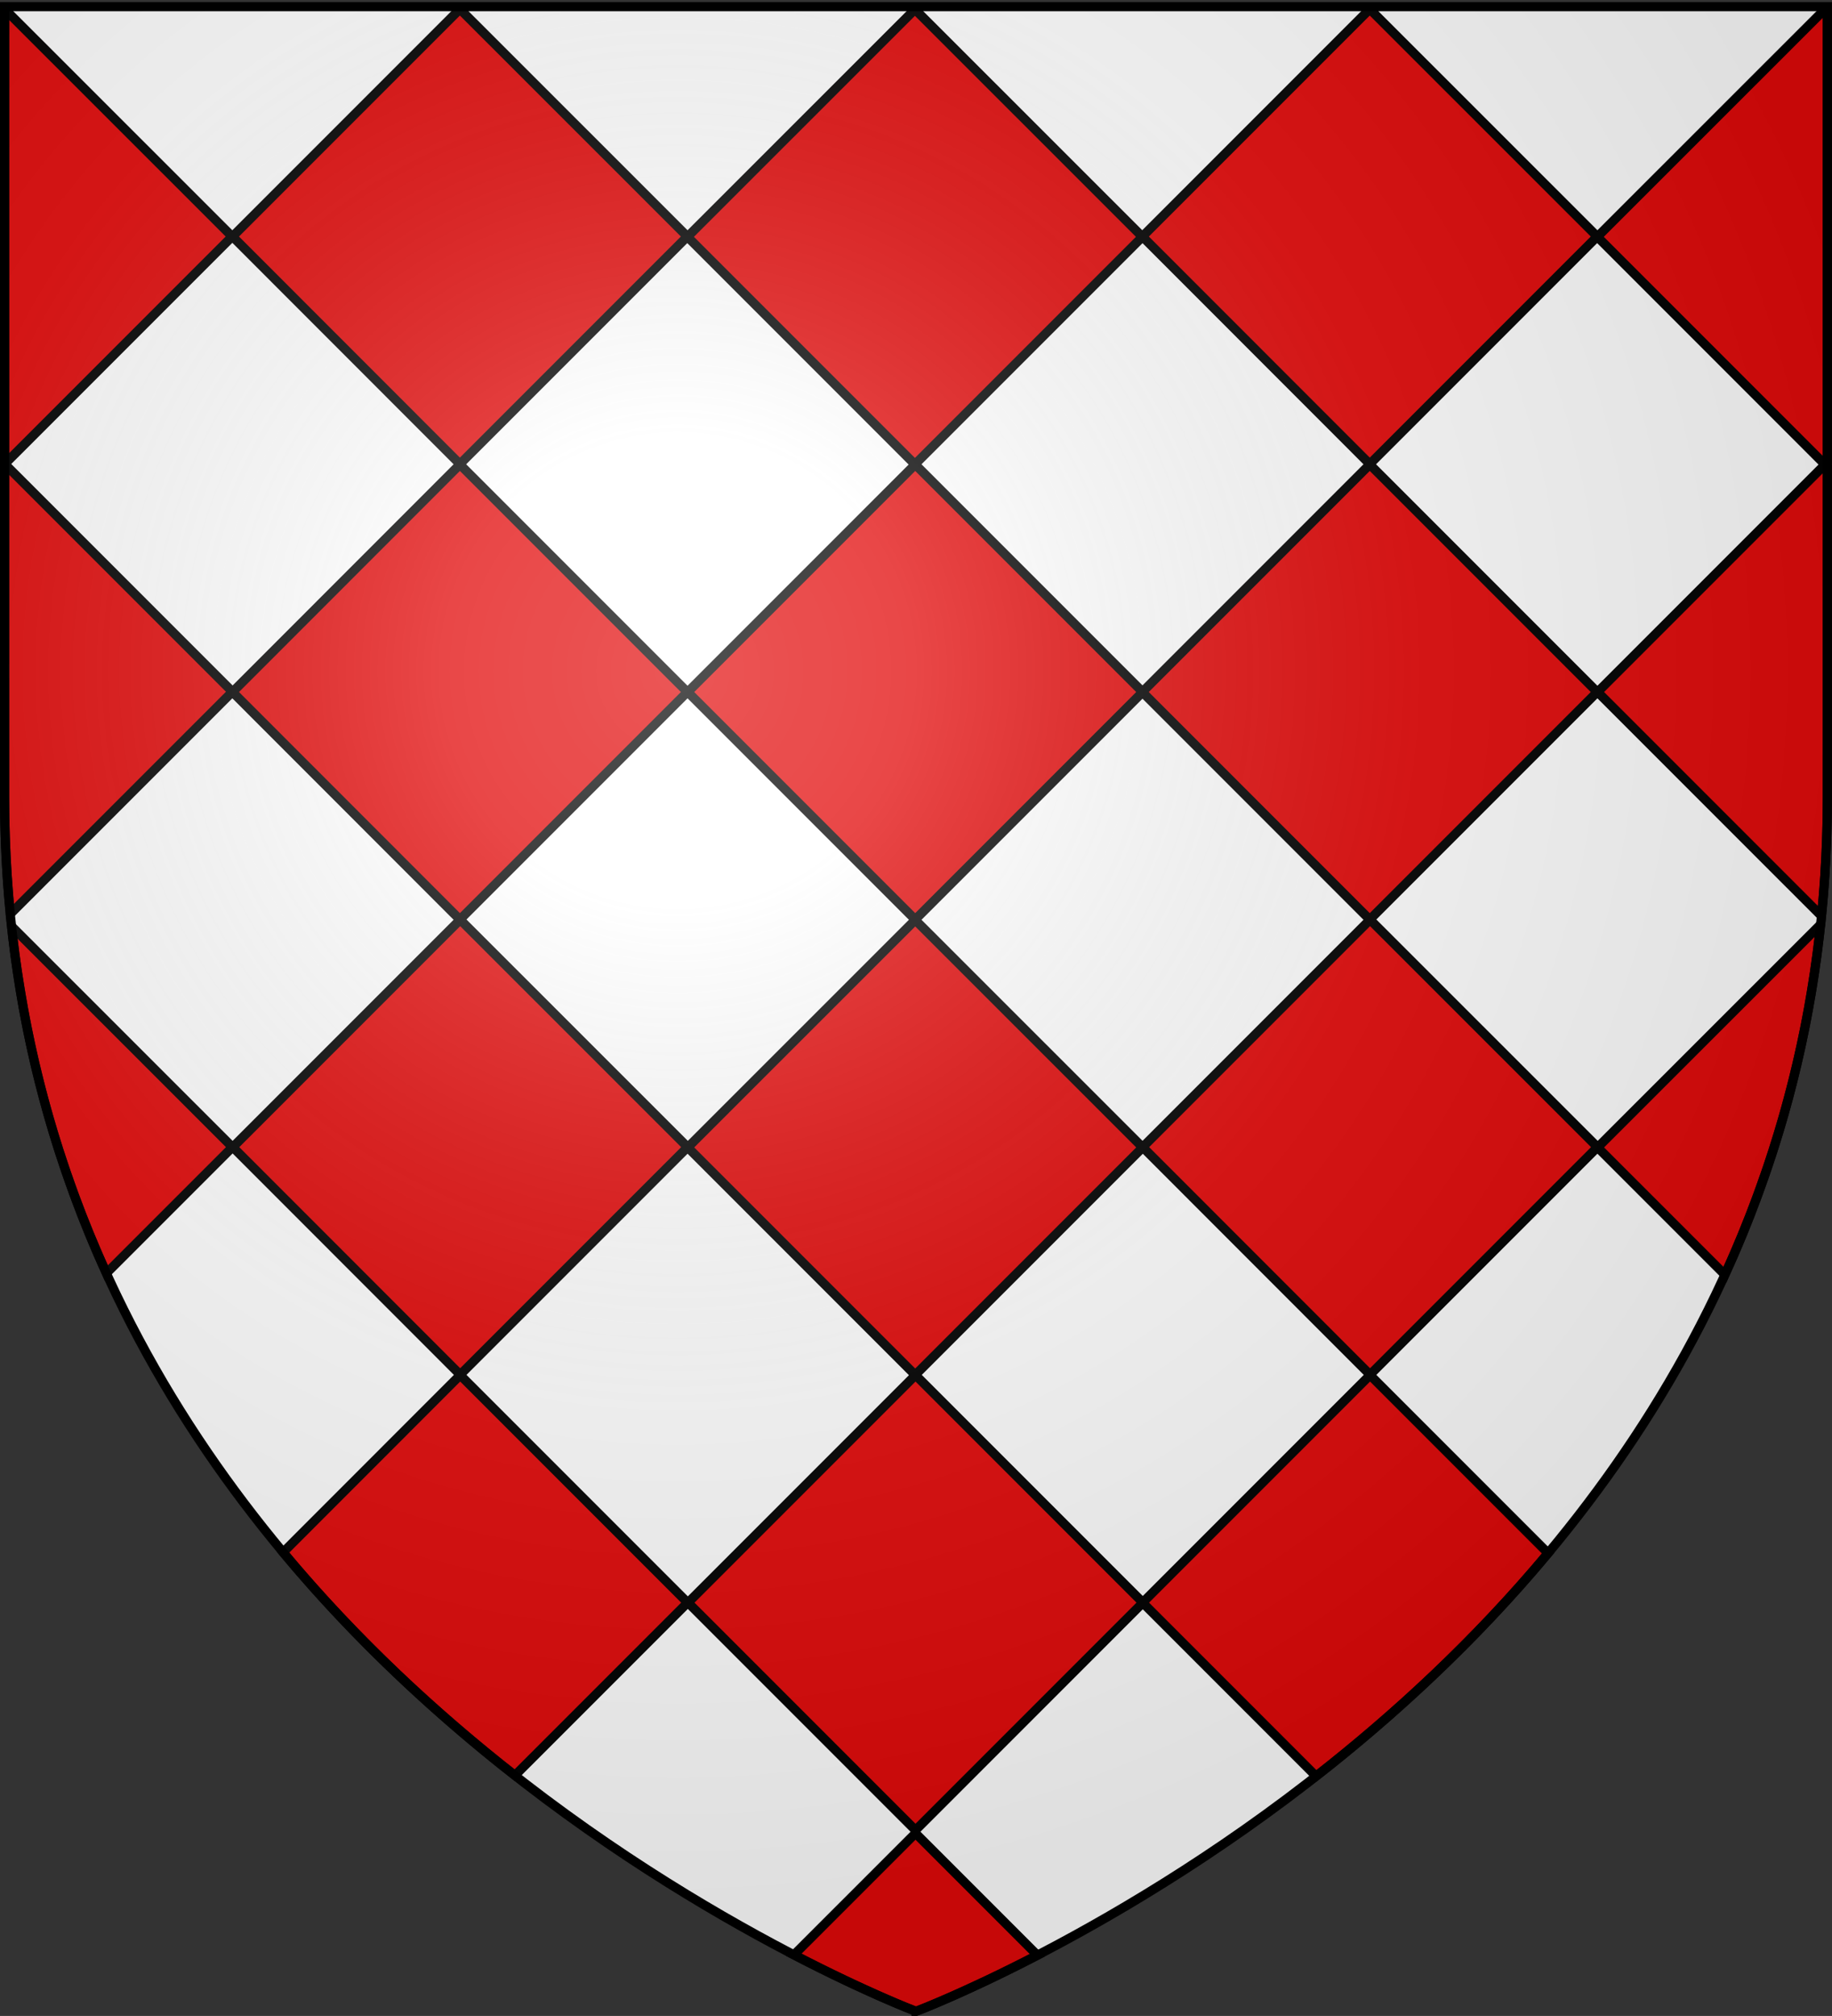
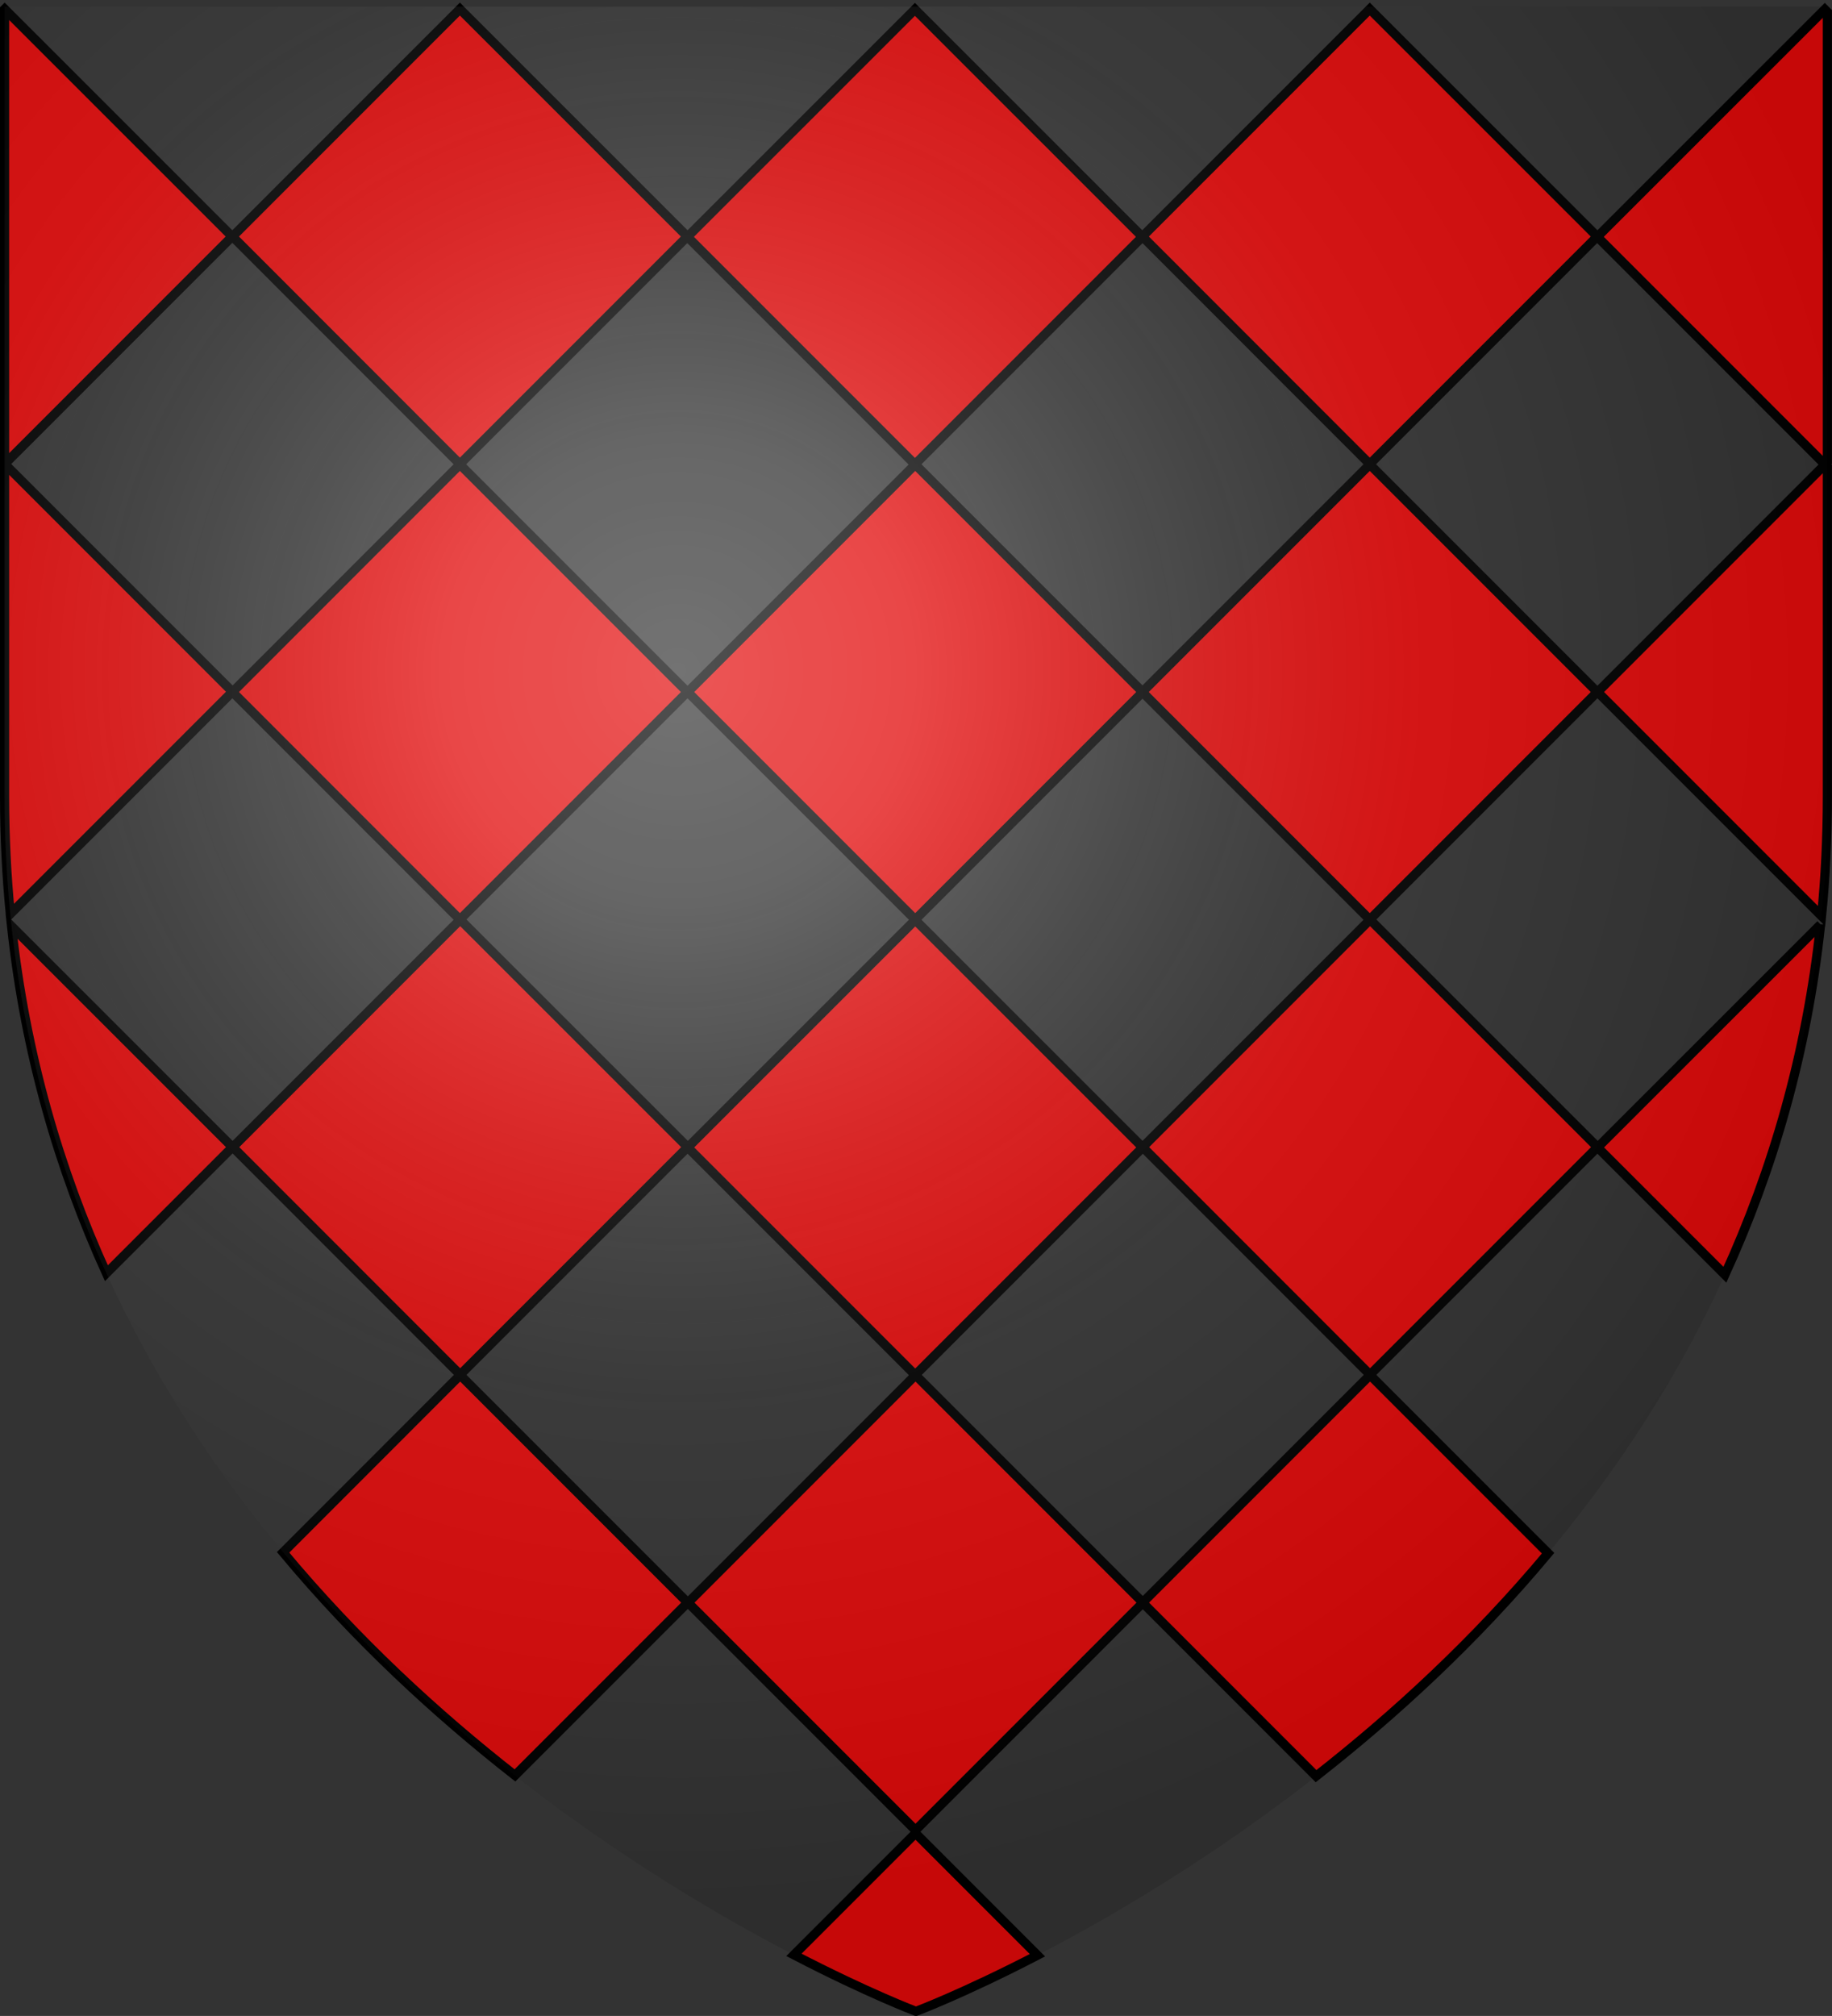
<svg xmlns="http://www.w3.org/2000/svg" xmlns:xlink="http://www.w3.org/1999/xlink" width="600.015" height="660" version="1.0">
  <rect width="100%" height="100%" fill="#333333" stroke="none" />
  <desc>Flag of Canton of Valais (Wallis)</desc>
  <defs>
    <radialGradient xlink:href="#a" id="b" cx="221.445" cy="226.331" r="300" fx="221.445" fy="226.331" gradientTransform="matrix(1.353 0 0 1.349 -74.394 -85.747)" gradientUnits="userSpaceOnUse" />
    <linearGradient id="a">
      <stop offset="0" style="stop-color:white;stop-opacity:.314" />
      <stop offset=".19" style="stop-color:white;stop-opacity:.251" />
      <stop offset=".6" style="stop-color:#6b6b6b;stop-opacity:.125" />
      <stop offset="1" style="stop-color:black;stop-opacity:.125" />
    </linearGradient>
  </defs>
  <g style="display:inline">
-     <path d="M303.235 658.5s298.5-112.32 298.5-397.772V2.176h-597v258.552c0 285.452 298.5 397.772 298.5 397.772" style="fill:#fff;fill-opacity:1;fill-rule:evenodd;stroke:none;stroke-width:1px;stroke-linecap:butt;stroke-linejoin:miter;stroke-opacity:1" transform="translate(-3.235)" />
    <path d="M1.531 2.969 1.5 3v148.906l.031.031 74.5-74.5zm149.094 0L76.156 77.438l74.469 74.5 74.5-74.5zm298 0-74.469 74.469 74.469 74.5 74.5-74.5zm-148.969.094-74.5 74.468 74.5 74.5 74.5-74.5zm298 0-74.5 74.468 74.5 74.5.844-.844V3.907zM1.625 151.969l-.125.125v108.625c0 13.194.658 26.04 1.875 38.5l72.75-72.75zm149 .094-74.469 74.5 74.469 74.5 74.5-74.5zm149.125 0-74.5 74.5 74.5 74.5 74.438-74.438 74.437 74.438 74.5-74.5-74.5-74.5-74.437 74.437zm298 0-74.5 74.5 73.344 73.343c1.26-12.674 1.906-25.752 1.906-39.187V152.813zm-447.031 149.03-74.469 74.47 74.469 74.5 74.5-74.5zm298 0-74.469 74.47 74.469 74.5 74.5-74.5zm-148.969.094-74.5 74.47 74.5 74.5 74.5-74.5zm296.531 1.47-73.031 73 41.688 41.687c15.592-34.141 26.816-72.278 31.343-114.688zm-592.5.593c4.546 41.967 15.66 79.739 31.063 113.594l41.281-41.281zM150.72 450.188l-58 58.03c23.967 28.76 50.319 52.96 75.937 73.032l56.563-56.562zm149.125 0-74.5 74.5 74.5 74.5 74.437-74.438 56.75 56.75c25.631-20.053 52-44.25 76-73l-58.312-58.312-74.438 74.437zm0 150L260.03 640C284.261 652.568 300 658.5 300 658.5s15.666-5.878 39.781-18.375z" style="fill:#e20909;fill-opacity:1;fill-rule:evenodd;stroke:#000;stroke-width:3;stroke-linecap:butt;stroke-linejoin:miter;stroke-miterlimit:4;stroke-dasharray:none;stroke-opacity:1;display:inline" />
  </g>
  <path d="M303.235 658.5s298.5-112.32 298.5-397.772V2.176h-597v258.552c0 285.452 298.5 397.772 298.5 397.772" style="opacity:1;fill:url(#b);fill-opacity:1;fill-rule:evenodd;stroke:none;stroke-width:1px;stroke-linecap:butt;stroke-linejoin:miter;stroke-opacity:1" transform="translate(-3.235)" />
-   <path d="M303.235 658.5S4.735 546.18 4.735 260.728V2.176h597v258.552c0 285.452-298.5 397.772-298.5 397.772z" style="opacity:1;fill:none;fill-opacity:1;fill-rule:evenodd;stroke:#000;stroke-width:3;stroke-linecap:butt;stroke-linejoin:miter;stroke-miterlimit:4;stroke-dasharray:none;stroke-opacity:1" transform="translate(-3.235)" />
</svg>